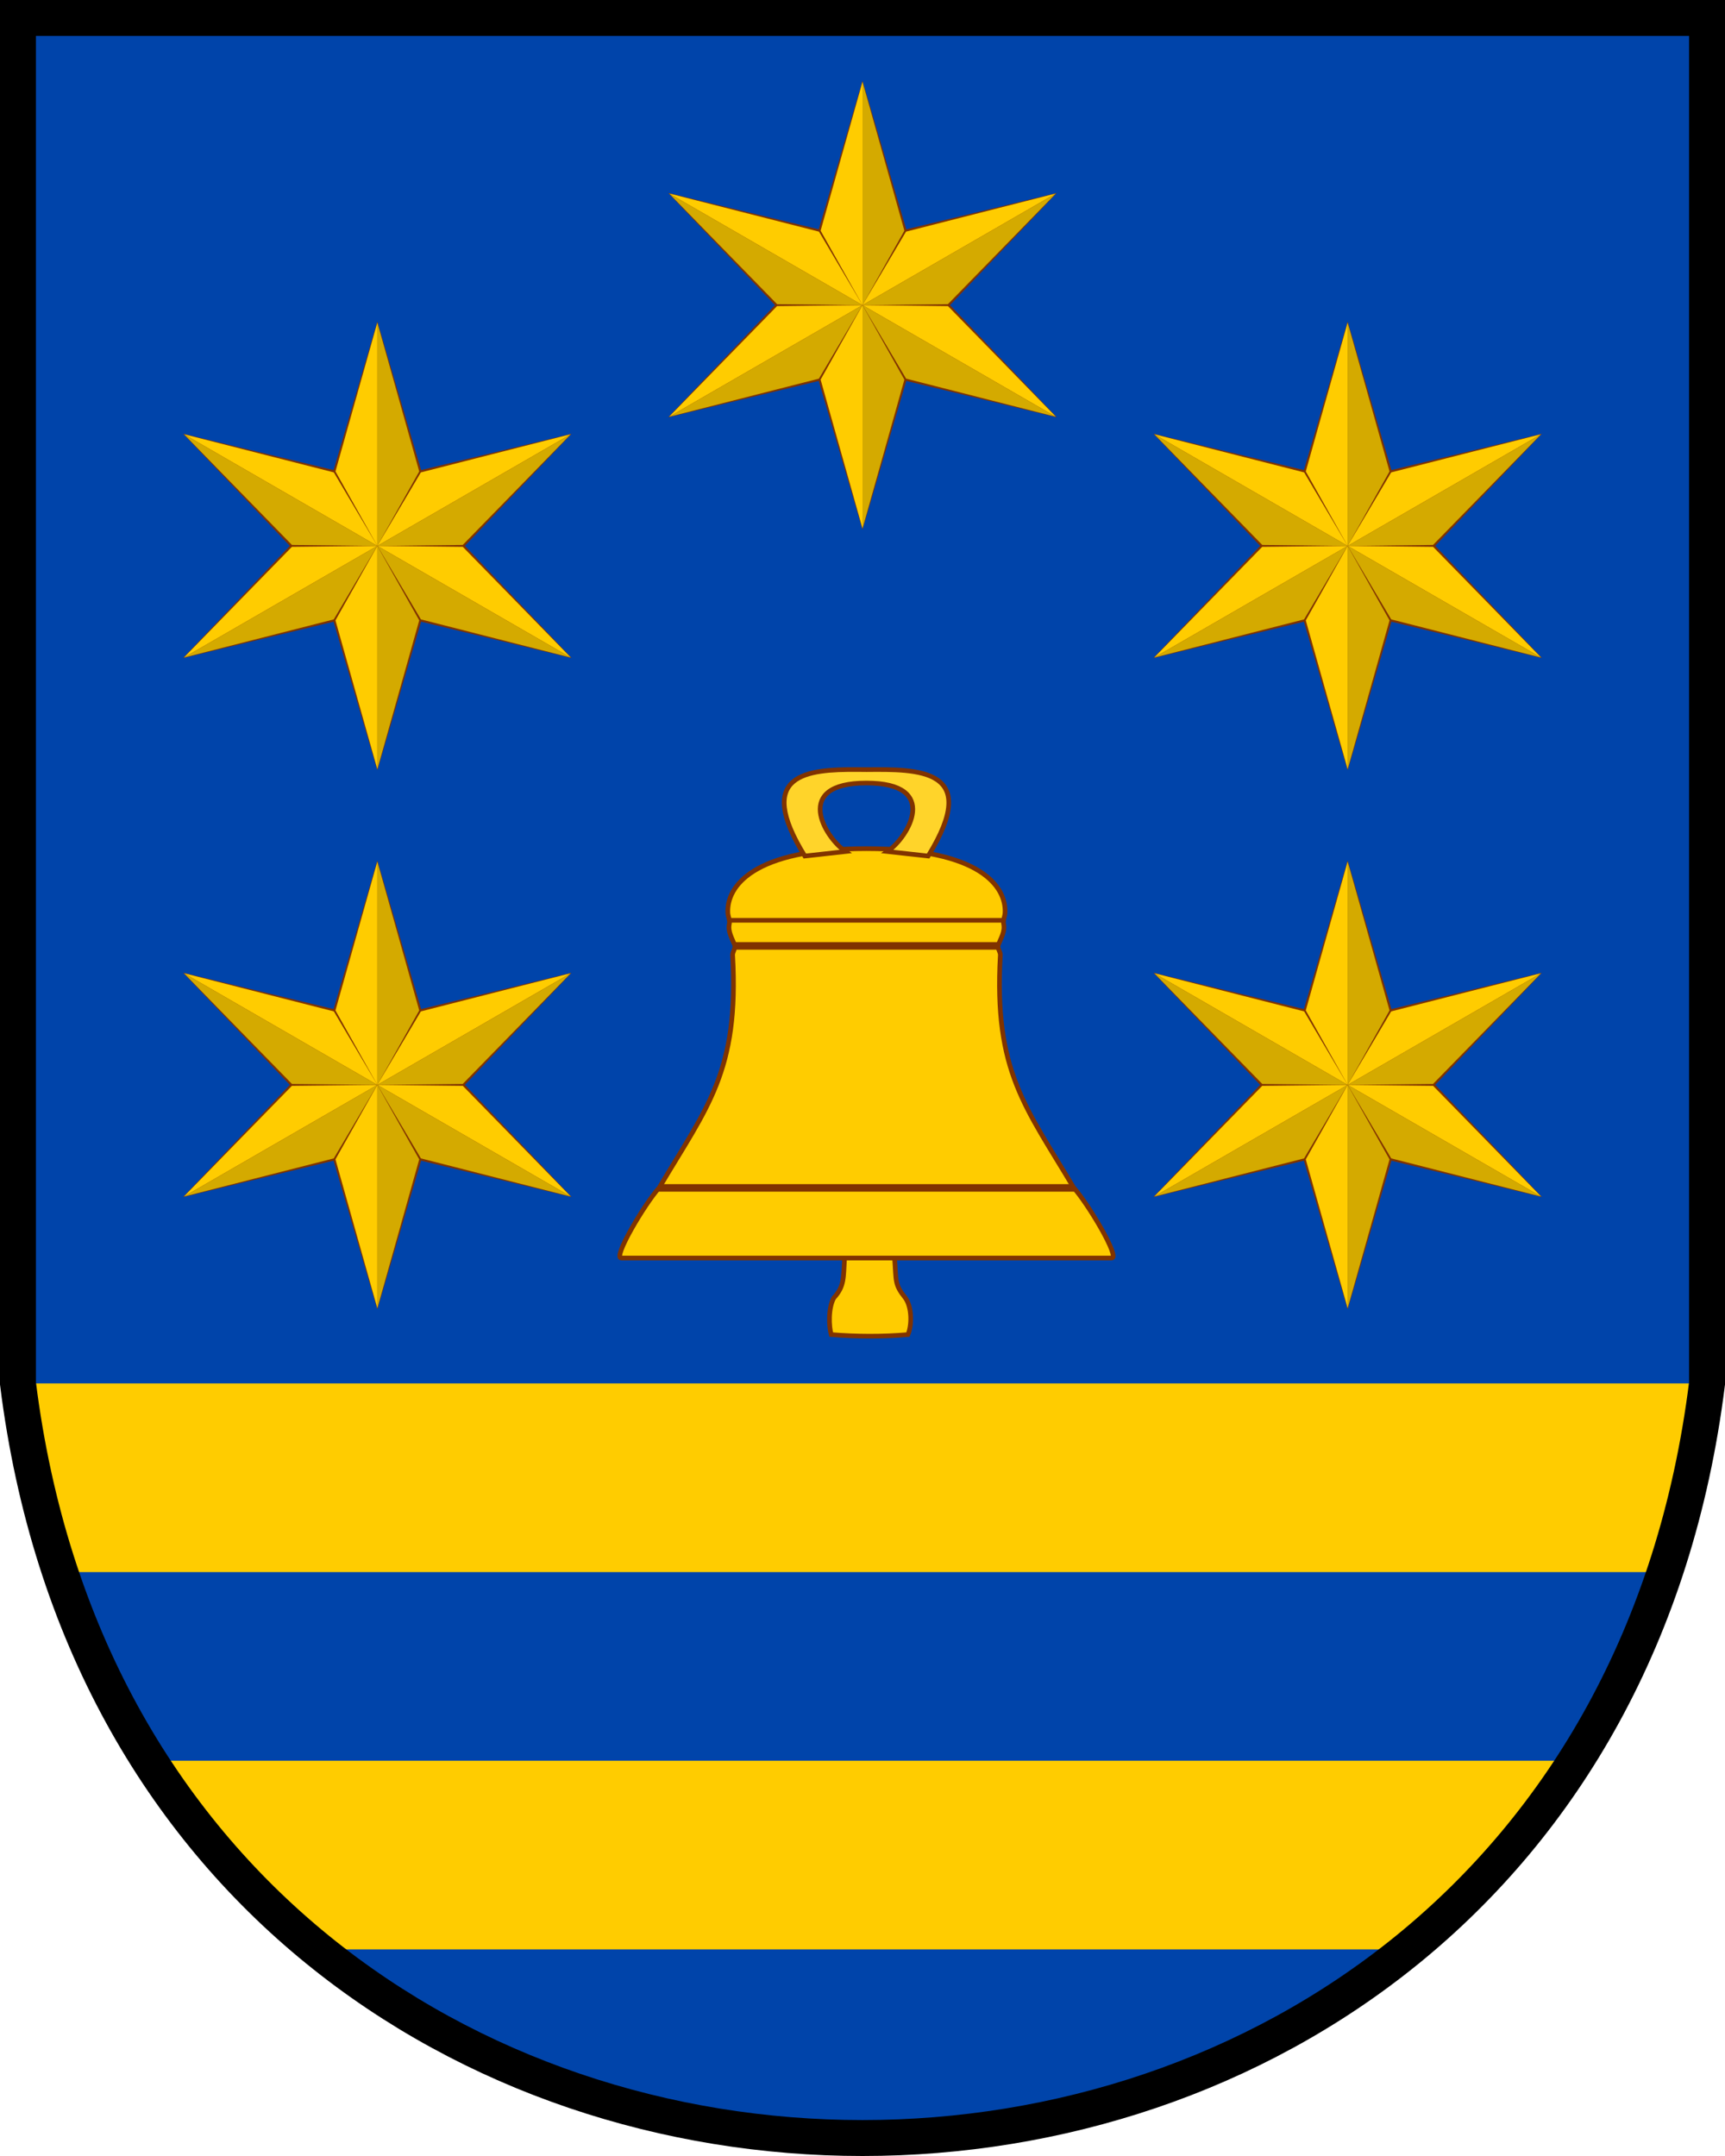
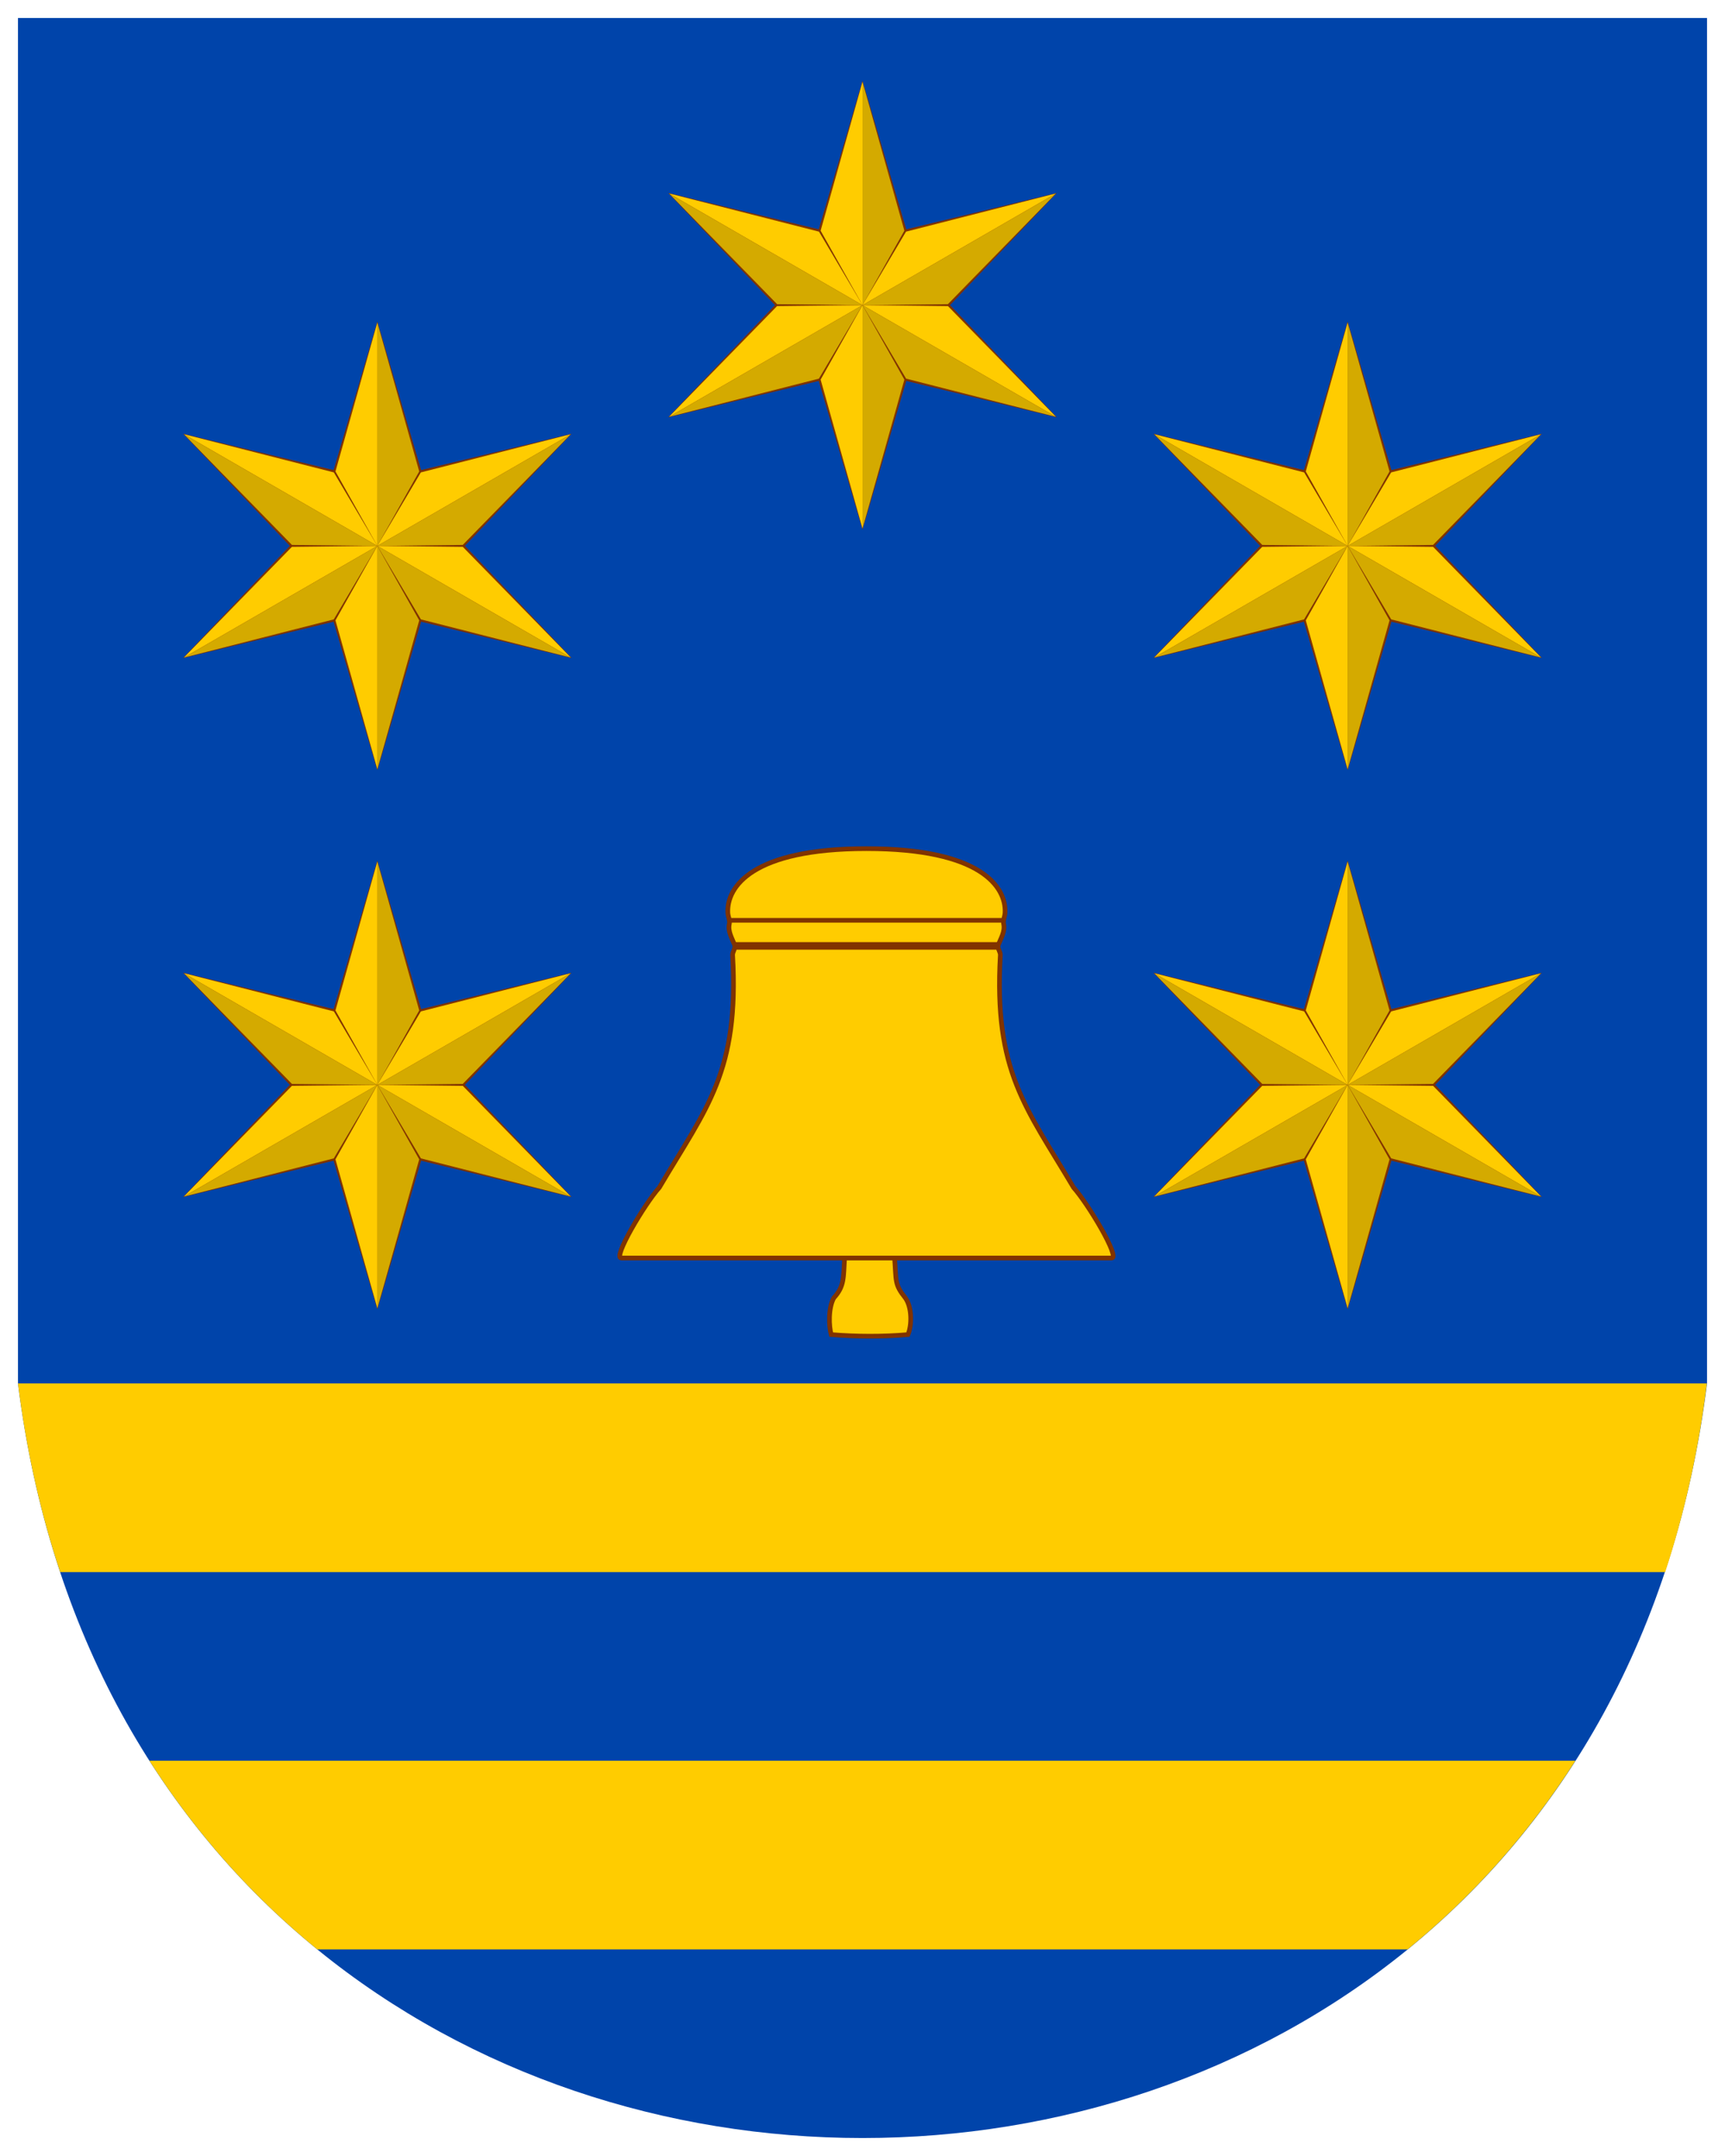
<svg xmlns="http://www.w3.org/2000/svg" xmlns:xlink="http://www.w3.org/1999/xlink" height="600" width="480" version="1.1">
  <path fill="#04a" d="m5 5v380c35 280 435 280 470 0v-380z" />
  <path fill="#fc0" d="m5 385c2.345 18.8 6.34 36.3 11.75 52.5h446.6c5.3-16.2 9.3-33.7 11.6-52.5h-470zm36.58 105c13.08 20.5 28.91 38 46.7 52.5h303.4c17.8-14.5 33.6-32 46.7-52.5h-396.8z" />
  <g id="a" transform="matrix(.259 0 0 .259 162.3 22.76)">
    <path id="g" fill="#803300" d="m300-1-71 241 71 241 71-241z" />
    <use id="f" xlink:href="#g" transform="matrix(.5 .866 -.866 .5 357.8 -139.8)" />
    <use xlink:href="#f" transform="matrix(-1,0,0,1,600,0)" />
    <g id="h">
      <path fill="#fc0" d="m300 0-45 160 45 80-45 80 45 160z" />
      <path fill="#d4aa00" d="m300 0 45 160-45 80 45 80-45 160z" />
    </g>
    <use id="b" xlink:href="#h" transform="matrix(.5 .866 -.866 .5 357.8 -139.8)" />
    <use xlink:href="#b" transform="matrix(-1,0,0,1,600,0)" />
  </g>
  <use xlink:href="#a" y="217" x="-135" />
  <use xlink:href="#a" y="67" x="-135" />
  <use xlink:href="#a" y="217" x="135" />
  <use xlink:href="#a" y="67" x="135" />
  <g transform="matrix(1.295 0 0 1.295 42.45 16.28)">
    <path d="m148.7 257.7c-0.27 4.308-0 6.129-2.328 8.667-1.193 2.224-1.063 6.017-0.55 7.862 5.335 0.439 11.02 0.479 16.49 0 0.864-2 0.874-5.862-0.55-7.862-2.389-2.986-1.929-3.583-2.329-8.667z" stroke="#803300" fill="#fc0" />
    <path d="m153.4 169.8c-24.6 0-30.02 8.238-29.79 13.75 0.035 0.834 0.494 1.647 0.324 2.43-0.353 1.623 0.6 3.117 1.134 4.516 0.259 0.678-0.465 1.49-0.425 2.187 1.437 25.07-5.551 32.7-15.75 49.94-3.247 3.637-10.04 15.15-8.181 15.15h47.95 10.73 46.7c1.863 0-4.954-11.51-8.197-15.15-10.21-17.24-17.17-24.87-15.73-49.94 0.04-0.697-0.705-1.508-0.446-2.187 0.535-1.4 1.507-2.893 1.154-4.516-0.17-0.784 0.268-1.596 0.304-2.43 0.234-5.51-5.165-13.75-29.77-13.75z" stroke="#803300" fill="#fc0" />
-     <path d="m151.3 152.8c-10.55-0.037-22.11 0.834-11.15 18.59l8.748-0.972c-4.496-3.064-11.47-14.72 4.496-14.72s9.015 11.66 4.516 14.72l8.748 0.972c11.69-18.94-2.259-18.66-13.27-18.57-0.688-0.006-1.382-0.018-2.086-0.02z" stroke="#803300" fill="#ffd42a" />
    <path d="m124.1 185.2h58.81" stroke="#803300" fill="none" />
-     <path fill="#803300" d="m108.9 241.9-0.324 1.62h89.75l-0.324-1.62z" />
    <path d="m125.1 190.7h56.62" stroke="#803300" stroke-width="1.62" fill="none" />
  </g>
-   <path d="m5 5v380c35 280 435 280 470 0v-380z" stroke="#000" stroke-width="10" fill="none" />
</svg>